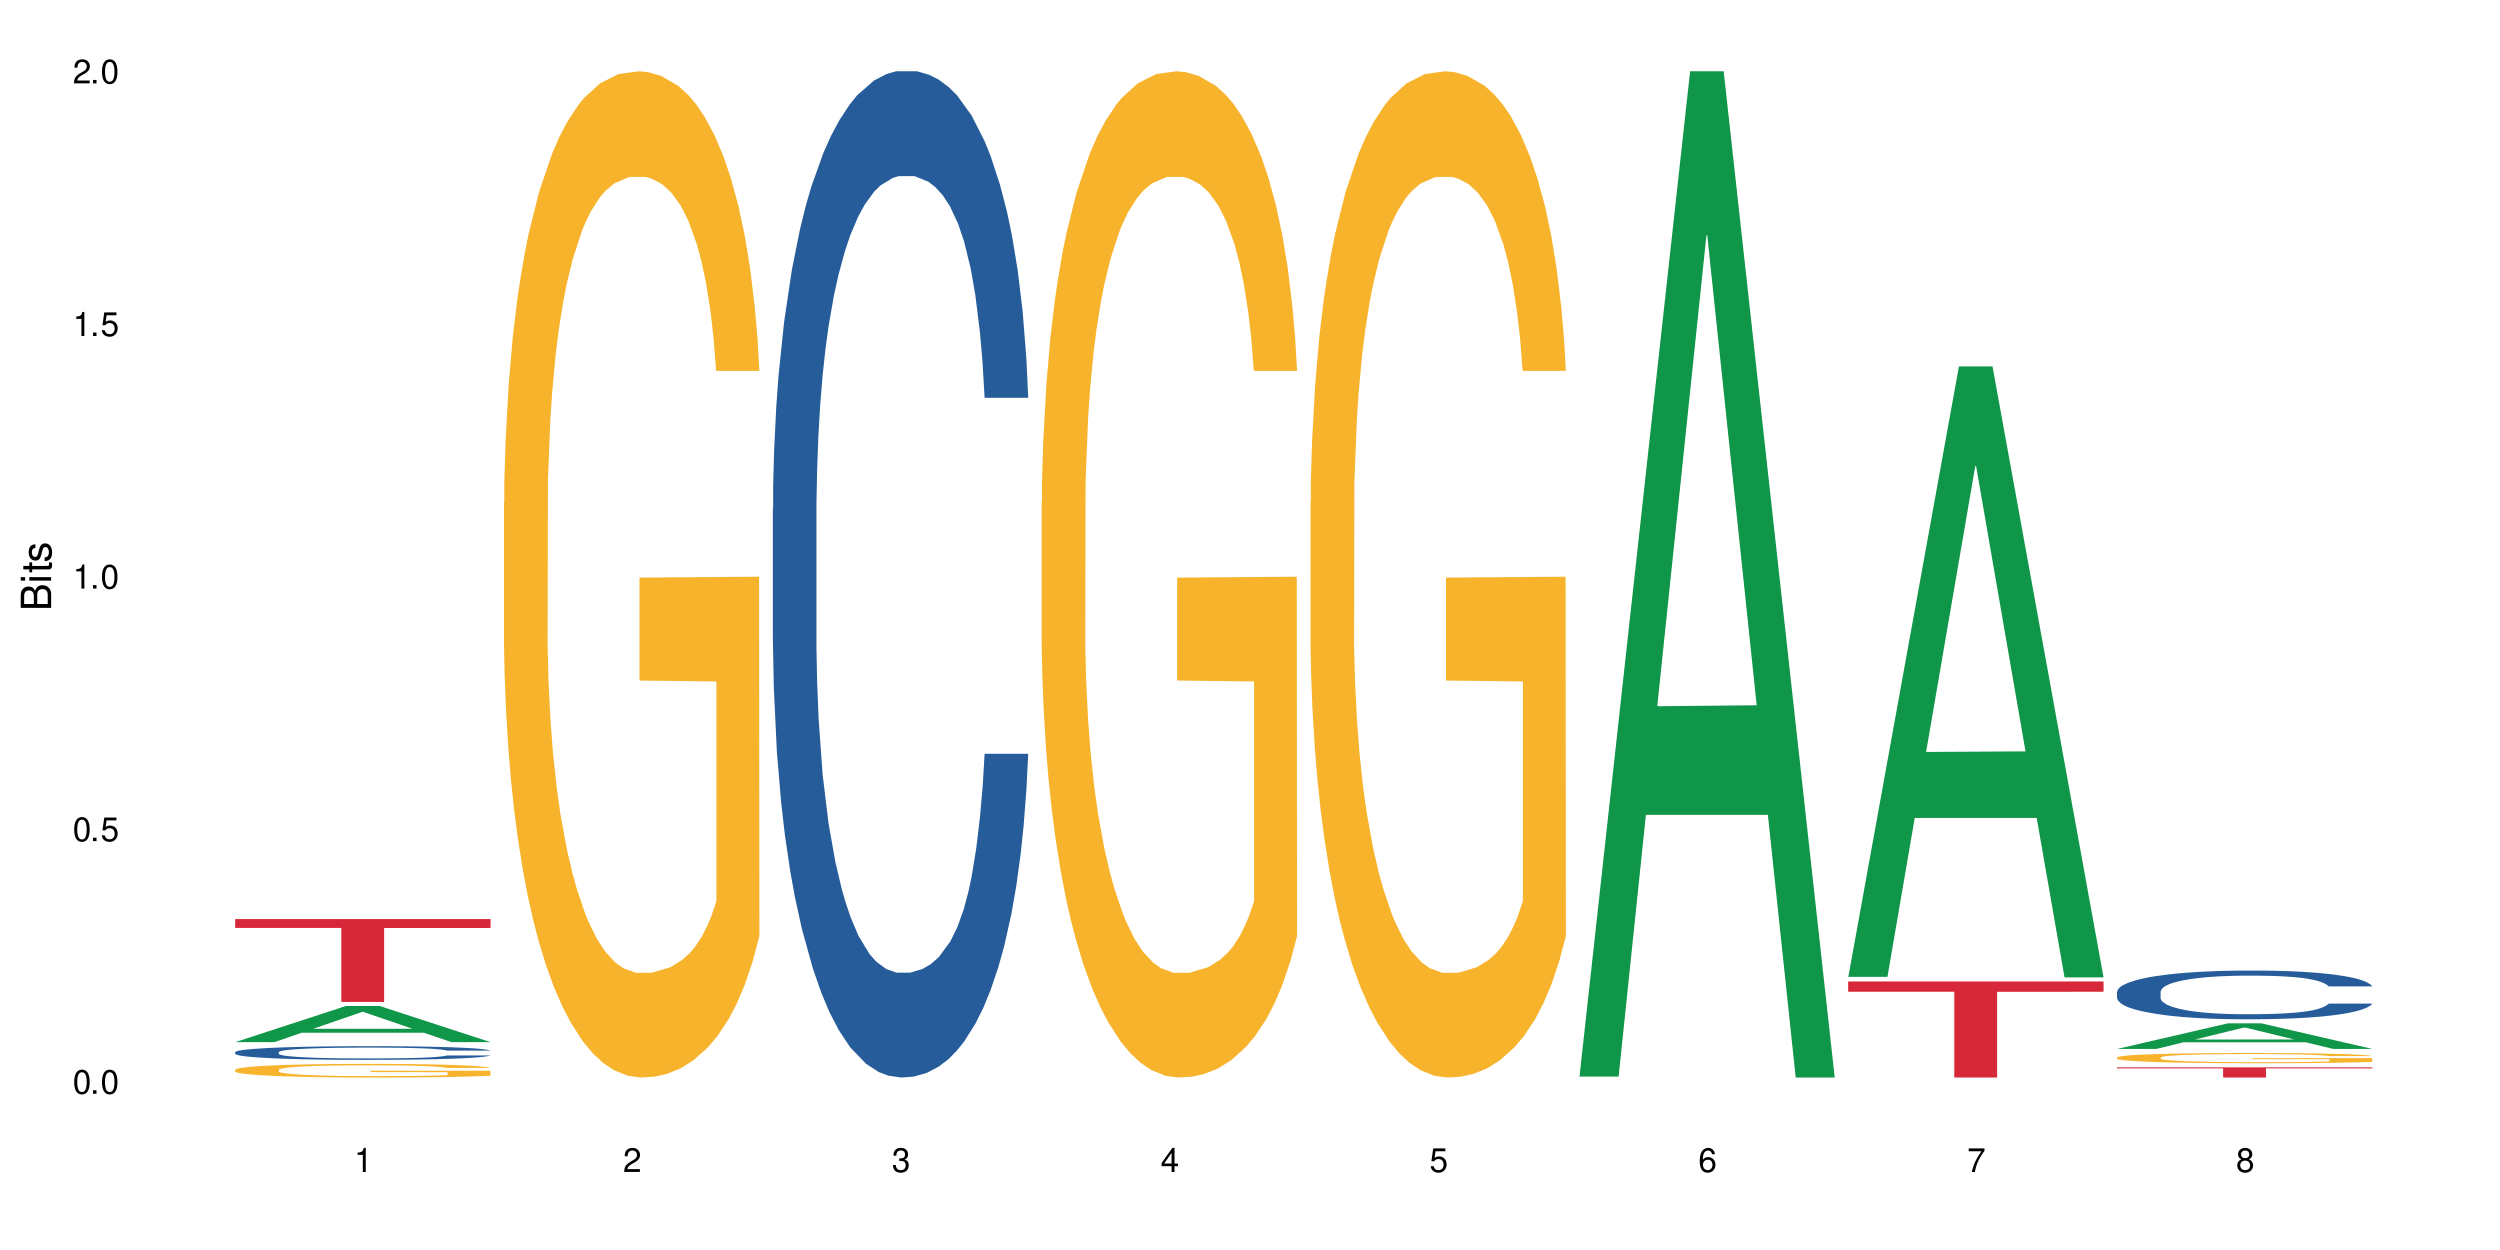
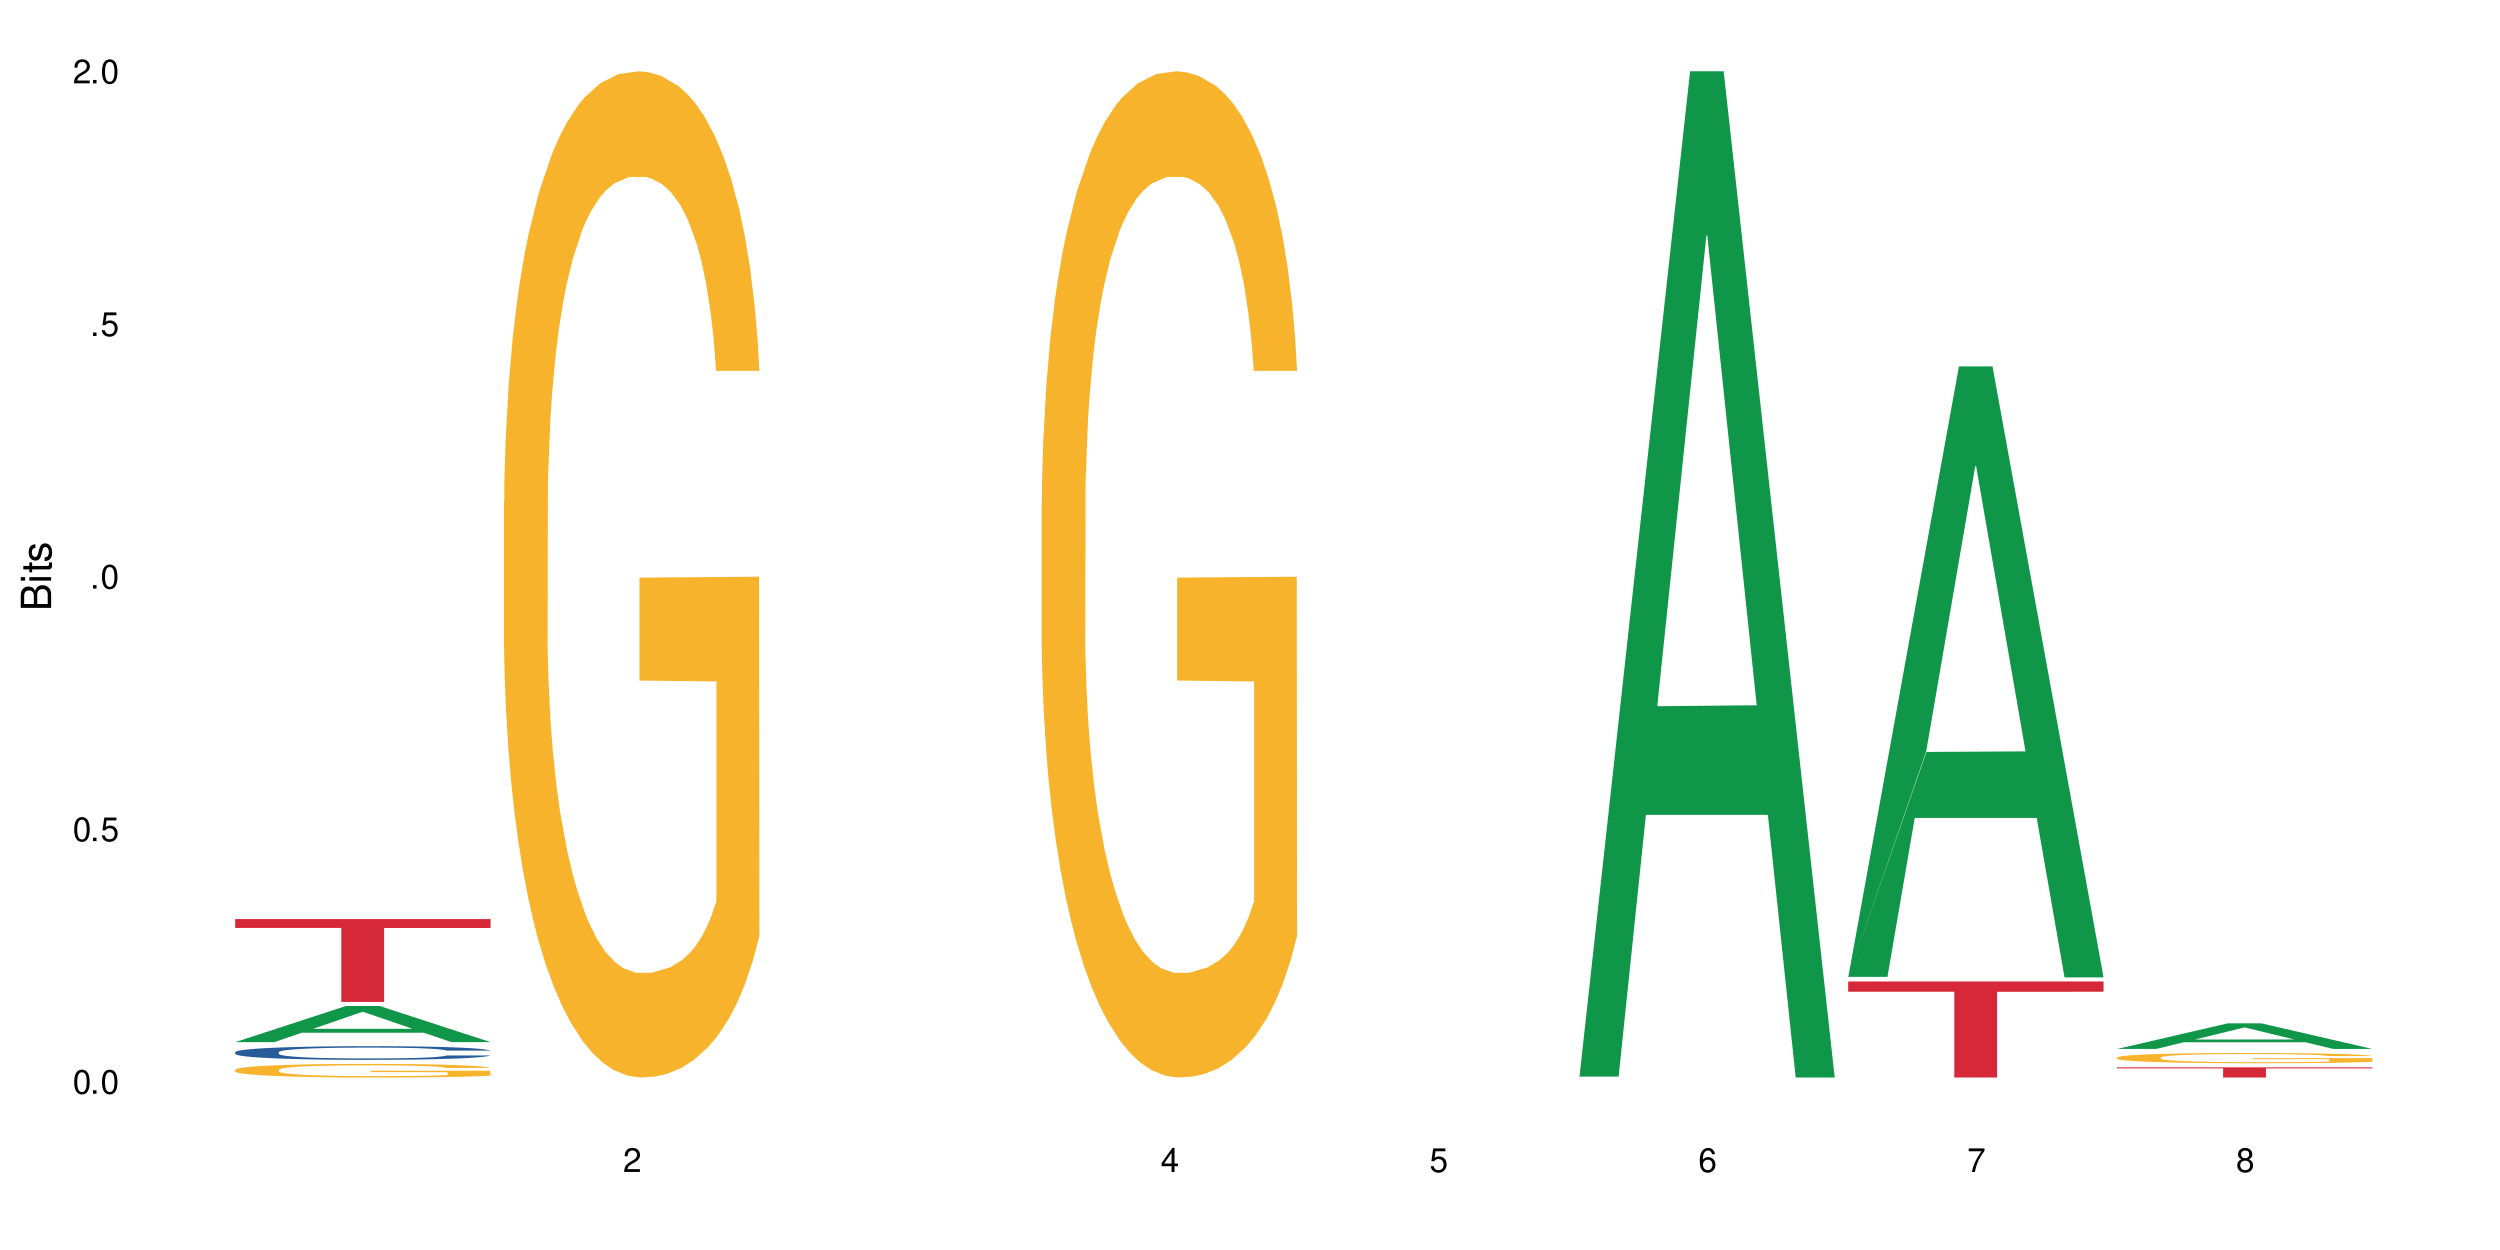
<svg xmlns="http://www.w3.org/2000/svg" xmlns:xlink="http://www.w3.org/1999/xlink" width="720" height="360" viewBox="0 0 720 360">
  <defs>
    <g>
      <g id="glyph-0-0">
</g>
      <g id="glyph-0-1">
        <path d="M 2.641 -6.938 C 2 -6.938 1.422 -6.656 1.078 -6.172 C 0.641 -5.562 0.406 -4.641 0.406 -3.359 C 0.406 -1.016 1.188 0.219 2.641 0.219 C 4.078 0.219 4.859 -1.016 4.859 -3.297 C 4.859 -4.641 4.656 -5.547 4.203 -6.172 C 3.844 -6.656 3.281 -6.938 2.641 -6.938 Z M 2.641 -6.188 C 3.547 -6.188 4 -5.25 4 -3.375 C 4 -1.406 3.562 -0.484 2.625 -0.484 C 1.734 -0.484 1.281 -1.438 1.281 -3.344 C 1.281 -5.25 1.734 -6.188 2.641 -6.188 Z M 2.641 -6.188 " />
      </g>
      <g id="glyph-0-2">
        <path d="M 1.828 -1 L 0.828 -1 L 0.828 0 L 1.828 0 Z M 1.828 -1 " />
      </g>
      <g id="glyph-0-3">
        <path d="M 4.562 -6.797 L 1.062 -6.797 L 0.547 -3.094 L 1.328 -3.094 C 1.719 -3.562 2.047 -3.734 2.578 -3.734 C 3.484 -3.734 4.062 -3.109 4.062 -2.094 C 4.062 -1.125 3.484 -0.531 2.578 -0.531 C 1.828 -0.531 1.375 -0.906 1.188 -1.672 L 0.328 -1.672 C 0.453 -1.109 0.547 -0.844 0.75 -0.594 C 1.125 -0.078 1.828 0.219 2.594 0.219 C 3.969 0.219 4.922 -0.781 4.922 -2.219 C 4.922 -3.562 4.031 -4.484 2.719 -4.484 C 2.25 -4.484 1.859 -4.359 1.469 -4.062 L 1.734 -5.969 L 4.562 -5.969 Z M 4.562 -6.797 " />
      </g>
      <g id="glyph-0-4">
-         <path d="M 2.484 -4.938 L 2.484 0 L 3.328 0 L 3.328 -6.938 L 2.766 -6.938 C 2.469 -5.875 2.281 -5.734 0.984 -5.562 L 0.984 -4.938 Z M 2.484 -4.938 " />
-       </g>
+         </g>
      <g id="glyph-0-5">
        <path d="M 4.859 -0.828 L 1.281 -0.828 C 1.359 -1.406 1.672 -1.781 2.5 -2.281 L 3.469 -2.828 C 4.406 -3.344 4.906 -4.062 4.906 -4.906 C 4.906 -5.484 4.672 -6.031 4.266 -6.406 C 3.859 -6.766 3.375 -6.938 2.719 -6.938 C 1.859 -6.938 1.219 -6.625 0.844 -6.031 C 0.609 -5.672 0.5 -5.234 0.484 -4.531 L 1.328 -4.531 C 1.359 -5.016 1.406 -5.281 1.531 -5.516 C 1.75 -5.938 2.188 -6.203 2.703 -6.203 C 3.469 -6.203 4.031 -5.641 4.031 -4.891 C 4.031 -4.344 3.719 -3.859 3.125 -3.516 L 2.234 -3 C 0.812 -2.172 0.406 -1.531 0.328 -0.016 L 4.859 -0.016 Z M 4.859 -0.828 " />
      </g>
      <g id="glyph-0-6">
-         <path d="M 2.125 -3.188 L 2.578 -3.188 C 3.5 -3.188 3.984 -2.766 3.984 -1.922 C 3.984 -1.062 3.469 -0.531 2.594 -0.531 C 1.656 -0.531 1.203 -1 1.156 -2.016 L 0.312 -2.016 C 0.344 -1.453 0.438 -1.094 0.609 -0.781 C 0.953 -0.109 1.625 0.219 2.547 0.219 C 3.953 0.219 4.859 -0.625 4.859 -1.938 C 4.859 -2.828 4.516 -3.297 3.703 -3.594 C 4.344 -3.844 4.656 -4.328 4.656 -5.031 C 4.656 -6.219 3.875 -6.938 2.578 -6.938 C 1.203 -6.938 0.484 -6.172 0.453 -4.703 L 1.297 -4.703 C 1.312 -5.125 1.344 -5.359 1.453 -5.578 C 1.641 -5.969 2.062 -6.203 2.594 -6.203 C 3.344 -6.203 3.797 -5.75 3.797 -5 C 3.797 -4.516 3.609 -4.219 3.25 -4.047 C 3.016 -3.953 2.703 -3.922 2.125 -3.906 Z M 2.125 -3.188 " />
-       </g>
+         </g>
      <g id="glyph-0-7">
        <path d="M 3.141 -1.672 L 3.141 0 L 3.984 0 L 3.984 -1.672 L 4.984 -1.672 L 4.984 -2.438 L 3.984 -2.438 L 3.984 -6.938 L 3.359 -6.938 L 0.266 -2.578 L 0.266 -1.672 Z M 3.141 -2.438 L 1 -2.438 L 3.141 -5.5 Z M 3.141 -2.438 " />
      </g>
      <g id="glyph-0-8">
        <path d="M 4.781 -5.125 C 4.609 -6.266 3.891 -6.938 2.844 -6.938 C 2.094 -6.938 1.422 -6.578 1.031 -5.953 C 0.594 -5.266 0.406 -4.422 0.406 -3.172 C 0.406 -2 0.578 -1.25 0.984 -0.641 C 1.359 -0.078 1.953 0.219 2.703 0.219 C 3.984 0.219 4.922 -0.75 4.922 -2.094 C 4.922 -3.375 4.062 -4.281 2.844 -4.281 C 2.172 -4.281 1.641 -4.031 1.281 -3.516 C 1.281 -5.234 1.828 -6.188 2.797 -6.188 C 3.391 -6.188 3.797 -5.797 3.938 -5.125 Z M 2.734 -3.531 C 3.547 -3.531 4.062 -2.953 4.062 -2.031 C 4.062 -1.156 3.484 -0.531 2.703 -0.531 C 1.922 -0.531 1.328 -1.188 1.328 -2.078 C 1.328 -2.938 1.906 -3.531 2.734 -3.531 Z M 2.734 -3.531 " />
      </g>
      <g id="glyph-0-9">
        <path d="M 4.984 -6.797 L 0.438 -6.797 L 0.438 -5.969 L 4.109 -5.969 C 2.5 -3.656 1.828 -2.234 1.328 0 L 2.219 0 C 2.594 -2.172 3.453 -4.047 4.984 -6.094 Z M 4.984 -6.797 " />
      </g>
      <g id="glyph-0-10">
        <path d="M 3.75 -3.656 C 4.469 -4.094 4.688 -4.438 4.688 -5.078 C 4.688 -6.172 3.844 -6.938 2.641 -6.938 C 1.438 -6.938 0.594 -6.172 0.594 -5.094 C 0.594 -4.438 0.812 -4.094 1.516 -3.656 C 0.734 -3.266 0.359 -2.703 0.359 -1.922 C 0.359 -0.656 1.281 0.219 2.641 0.219 C 3.984 0.219 4.922 -0.656 4.922 -1.922 C 4.922 -2.703 4.531 -3.266 3.75 -3.656 Z M 2.641 -6.188 C 3.359 -6.188 3.812 -5.75 3.812 -5.062 C 3.812 -4.406 3.344 -3.984 2.641 -3.984 C 1.922 -3.984 1.453 -4.406 1.453 -5.078 C 1.453 -5.75 1.922 -6.188 2.641 -6.188 Z M 2.641 -3.266 C 3.484 -3.266 4.062 -2.719 4.062 -1.906 C 4.062 -1.078 3.484 -0.531 2.625 -0.531 C 1.797 -0.531 1.219 -1.094 1.219 -1.906 C 1.219 -2.719 1.781 -3.266 2.641 -3.266 Z M 2.641 -3.266 " />
      </g>
      <g id="glyph-1-0">
</g>
      <g id="glyph-1-1">
        <path d="M 0 -0.953 L 0 -4.891 C 0 -5.719 -0.234 -6.344 -0.734 -6.797 C -1.188 -7.234 -1.812 -7.469 -2.5 -7.469 C -3.547 -7.469 -4.188 -7 -4.625 -5.875 C -4.984 -6.688 -5.625 -7.094 -6.531 -7.094 C -7.172 -7.094 -7.734 -6.859 -8.141 -6.391 C -8.562 -5.922 -8.75 -5.344 -8.75 -4.5 L -8.75 -0.953 Z M -4.984 -2.062 L -7.766 -2.062 L -7.766 -4.219 C -7.766 -4.844 -7.688 -5.203 -7.453 -5.5 C -7.219 -5.812 -6.859 -5.969 -6.375 -5.969 C -5.891 -5.969 -5.531 -5.812 -5.297 -5.5 C -5.062 -5.203 -4.984 -4.844 -4.984 -4.219 Z M -0.984 -2.062 L -4 -2.062 L -4 -4.781 C -4 -5.766 -3.438 -6.359 -2.484 -6.359 C -1.547 -6.359 -0.984 -5.766 -0.984 -4.781 Z M -0.984 -2.062 " />
      </g>
      <g id="glyph-1-2">
        <path d="M -6.281 -1.797 L -6.281 -0.797 L 0 -0.797 L 0 -1.797 Z M -8.75 -1.797 L -8.75 -0.797 L -7.484 -0.797 L -7.484 -1.797 Z M -8.75 -1.797 " />
      </g>
      <g id="glyph-1-3">
        <path d="M -6.281 -3.047 L -6.281 -2.016 L -8.016 -2.016 L -8.016 -1.016 L -6.281 -1.016 L -6.281 -0.172 L -5.469 -0.172 L -5.469 -1.016 L -0.719 -1.016 C -0.078 -1.016 0.281 -1.453 0.281 -2.234 C 0.281 -2.5 0.25 -2.719 0.188 -3.047 L -0.641 -3.047 C -0.609 -2.906 -0.594 -2.766 -0.594 -2.562 C -0.594 -2.141 -0.719 -2.016 -1.156 -2.016 L -5.469 -2.016 L -5.469 -3.047 Z M -6.281 -3.047 " />
      </g>
      <g id="glyph-1-4">
        <path d="M -4.531 -5.25 C -5.766 -5.25 -6.469 -4.422 -6.469 -2.969 C -6.469 -1.516 -5.719 -0.562 -4.547 -0.562 C -3.562 -0.562 -3.094 -1.062 -2.734 -2.562 L -2.516 -3.484 C -2.344 -4.188 -2.094 -4.469 -1.641 -4.469 C -1.047 -4.469 -0.641 -3.875 -0.641 -3 C -0.641 -2.453 -0.797 -2 -1.062 -1.75 C -1.25 -1.594 -1.422 -1.531 -1.875 -1.469 L -1.875 -0.406 C -0.422 -0.453 0.281 -1.266 0.281 -2.922 C 0.281 -4.5 -0.5 -5.516 -1.719 -5.516 C -2.656 -5.516 -3.172 -4.984 -3.469 -3.734 L -3.703 -2.766 C -3.891 -1.953 -4.156 -1.609 -4.594 -1.609 C -5.188 -1.609 -5.547 -2.125 -5.547 -2.938 C -5.547 -3.75 -5.203 -4.172 -4.531 -4.203 Z M -4.531 -5.25 " />
      </g>
    </g>
  </defs>
  <rect x="-72" y="-36" width="864" height="432" fill="rgb(100%, 100%, 100%)" fill-opacity="1" />
  <path fill-rule="nonzero" fill="rgb(6.275%, 58.824%, 28.235%)" fill-opacity="1" d="M 67.73 300.129 L 67.809 300.121 L 99.637 289.719 L 109.301 289.719 L 141.281 300.141 L 130.047 300.141 L 122.031 297.418 L 86.906 297.418 L 79.047 300.129 L 67.73 300.129 L 90.285 296.293 L 118.809 296.285 L 104.586 291.422 L 104.43 291.41 L 104.27 291.441 L 90.207 296.285 L 90.285 296.293 Z M 67.73 300.129 " />
  <path fill-rule="nonzero" fill="rgb(14.51%, 36.078%, 60%)" fill-opacity="1" d="M 67.73 303.016 L 67.82 303.012 L 67.82 302.926 L 68.09 302.789 L 68.719 302.613 L 69.344 302.496 L 70.961 302.285 L 73.203 302.078 L 75.535 301.922 L 77.238 301.828 L 78.766 301.754 L 82.262 301.621 L 84.504 301.555 L 86.926 301.492 L 89.887 301.434 L 92.039 301.395 L 96.883 301.34 L 100.469 301.312 L 103.25 301.301 L 109.262 301.301 L 112.848 301.316 L 115.449 301.336 L 118.32 301.363 L 120.742 301.395 L 124.957 301.477 L 128.727 301.574 L 130.43 301.633 L 133.121 301.746 L 135.184 301.852 L 136.617 301.945 L 138.234 302.078 L 139.668 302.242 L 140.746 302.426 L 141.281 302.578 L 128.727 302.578 L 128.098 302.434 L 127.379 302.324 L 126.035 302.176 L 124.688 302.07 L 122.805 301.969 L 121.102 301.898 L 118.77 301.832 L 116.707 301.789 L 114.555 301.754 L 112.488 301.734 L 108.543 301.711 L 103.969 301.711 L 102.266 301.719 L 98.766 301.75 L 96.883 301.773 L 94.191 301.824 L 92.309 301.871 L 90.066 301.941 L 88.539 302.004 L 86.656 302.098 L 85.312 302.18 L 83.785 302.297 L 82.891 302.387 L 82.082 302.488 L 81.363 302.609 L 80.828 302.734 L 80.469 302.867 L 80.289 302.996 L 80.289 303.555 L 80.469 303.684 L 80.918 303.832 L 82.082 304.055 L 83.785 304.242 L 85.762 304.395 L 87.645 304.504 L 88.719 304.551 L 90.156 304.609 L 92.398 304.684 L 95.629 304.754 L 97.512 304.781 L 100.383 304.812 L 103.34 304.824 L 107.289 304.824 L 110.785 304.812 L 113.117 304.793 L 115.539 304.766 L 118.859 304.703 L 120.922 304.645 L 122.715 304.578 L 124.062 304.508 L 124.957 304.453 L 126.305 304.34 L 127.379 304.219 L 128.188 304.094 L 128.727 303.969 L 141.281 303.969 L 140.746 304.113 L 139.938 304.254 L 139.129 304.359 L 137.875 304.484 L 136.441 304.598 L 134.375 304.723 L 132.672 304.805 L 130.43 304.895 L 128.367 304.961 L 126.125 305.023 L 122.805 305.094 L 120.652 305.133 L 118.32 305.164 L 115.539 305.191 L 112.043 305.219 L 108.273 305.23 L 104.777 305.234 L 101.008 305.227 L 98.227 305.215 L 94.551 305.184 L 89.977 305.117 L 86.656 305.047 L 84.055 304.98 L 81.812 304.91 L 79.301 304.812 L 76.074 304.652 L 74.098 304.531 L 72.754 304.43 L 71.23 304.289 L 70.152 304.164 L 68.898 303.965 L 68 303.707 L 67.73 303.512 Z M 67.73 303.016 " />
  <path fill-rule="nonzero" fill="rgb(96.863%, 70.196%, 16.863%)" fill-opacity="1" d="M 67.73 308.086 L 67.82 308.082 L 67.82 308.008 L 68.18 307.848 L 69.078 307.625 L 70.242 307.441 L 71.5 307.297 L 72.305 307.223 L 73.652 307.113 L 74.816 307.035 L 77.777 306.875 L 81.543 306.723 L 83.609 306.656 L 85.941 306.598 L 89.258 306.527 L 90.785 306.504 L 95.449 306.445 L 100.738 306.41 L 106.57 306.398 L 109.262 306.402 L 112.938 306.418 L 117.961 306.457 L 120.832 306.492 L 123.074 306.527 L 125.406 306.574 L 128.277 306.648 L 130.969 306.734 L 133.121 306.82 L 135.273 306.926 L 137.066 307.043 L 138.594 307.168 L 139.938 307.32 L 140.746 307.445 L 141.281 307.57 L 128.816 307.57 L 128.098 307.445 L 127.289 307.348 L 125.945 307.23 L 124.598 307.145 L 123.254 307.074 L 120.742 306.98 L 118.59 306.926 L 115.898 306.875 L 113.297 306.84 L 110.336 306.82 L 108.543 306.812 L 103.789 306.812 L 99.484 306.836 L 96.973 306.867 L 95.18 306.895 L 92.668 306.949 L 91.141 306.992 L 90.246 307.02 L 87.555 307.133 L 85.762 307.234 L 84.773 307.301 L 83.52 307.41 L 82.621 307.504 L 81.633 307.648 L 81.098 307.758 L 80.379 308 L 80.289 308.648 L 80.559 308.785 L 81.098 308.934 L 81.812 309.062 L 82.891 309.199 L 83.965 309.301 L 85.852 309.441 L 87.465 309.535 L 88.719 309.598 L 91.141 309.691 L 92.129 309.727 L 94.461 309.789 L 96.883 309.84 L 99.844 309.883 L 102.086 309.906 L 105.672 309.922 L 110.246 309.922 L 115.629 309.902 L 119.039 309.871 L 121.371 309.844 L 122.895 309.82 L 124.777 309.781 L 126.125 309.742 L 127.379 309.703 L 128.906 309.645 L 128.906 308.785 L 106.75 308.781 L 106.75 308.379 L 141.195 308.375 L 141.281 309.781 L 139.398 309.875 L 137.066 309.969 L 134.824 310.043 L 132.492 310.102 L 129.176 310.172 L 126.484 310.215 L 122.355 310.266 L 118.59 310.297 L 114.645 310.316 L 111.145 310.328 L 107.02 310.332 L 103.34 310.324 L 99.395 310.305 L 96.254 310.273 L 93.383 310.238 L 90.516 310.191 L 86.926 310.117 L 84.594 310.055 L 82.172 309.98 L 79.75 309.891 L 77.598 309.793 L 76.164 309.719 L 74.727 309.633 L 73.203 309.523 L 71.766 309.402 L 70.691 309.289 L 69.703 309.164 L 68.988 309.047 L 68.27 308.887 L 67.91 308.754 L 67.73 308.645 Z M 67.73 308.086 " />
  <path fill-rule="nonzero" fill="rgb(83.922%, 15.686%, 22.353%)" fill-opacity="1" d="M 67.73 264.699 L 141.281 264.699 L 141.281 267.254 L 110.629 267.273 L 110.629 288.555 L 98.297 288.555 L 98.297 267.297 L 98.117 267.254 L 67.73 267.254 Z M 67.73 264.699 " />
  <path fill-rule="nonzero" fill="rgb(96.863%, 70.196%, 16.863%)" fill-opacity="1" d="M 145.156 144.652 L 145.242 144.387 L 145.242 139.094 L 145.602 127.184 L 146.5 110.777 L 147.664 97.277 L 148.922 86.691 L 149.73 81.133 L 151.074 73.195 L 152.242 67.371 L 155.199 55.461 L 158.969 44.348 L 161.031 39.582 L 163.363 35.082 L 166.684 30.055 L 168.207 28.203 L 172.871 23.965 L 178.164 21.32 L 183.992 20.527 L 186.684 20.789 L 190.363 21.848 L 195.387 24.762 L 198.254 27.406 L 200.496 30.055 L 202.828 33.496 L 205.699 38.789 L 208.391 45.141 L 210.543 51.492 L 212.695 59.43 L 214.492 67.902 L 216.016 77.164 L 217.359 88.281 L 218.168 97.543 L 218.707 106.805 L 206.238 106.805 L 205.52 97.543 L 204.715 90.398 L 203.367 81.664 L 202.023 75.312 L 200.676 70.281 L 198.164 63.402 L 196.012 59.168 L 193.32 55.461 L 190.723 53.078 L 187.762 51.492 L 185.969 50.961 L 181.211 50.961 L 176.906 52.816 L 174.395 54.934 L 172.602 57.051 L 170.09 61.02 L 168.566 64.195 L 167.668 66.312 L 164.977 74.516 L 163.184 81.93 L 162.195 86.957 L 160.941 94.898 L 160.043 102.043 L 159.059 112.629 L 158.52 120.57 L 157.801 138.566 L 157.711 186.207 L 157.98 196.262 L 158.52 207.113 L 159.238 216.641 L 160.312 226.699 L 161.391 234.375 L 163.273 244.695 L 164.887 251.578 L 166.145 256.078 L 168.566 263.223 L 169.551 265.605 L 171.883 270.367 L 174.305 274.074 L 177.266 277.25 L 179.508 278.836 L 183.098 280.16 L 187.672 280.16 L 193.055 278.574 L 196.461 276.457 L 198.793 274.34 L 200.32 272.484 L 202.203 269.574 L 203.547 266.926 L 204.805 264.016 L 206.328 259.516 L 206.328 196.262 L 184.172 195.996 L 184.172 166.355 L 218.617 166.09 L 218.707 269.574 L 216.824 276.719 L 214.492 283.602 L 212.25 288.895 L 209.918 293.395 L 206.598 298.422 L 203.906 301.598 L 199.781 305.305 L 196.012 307.688 L 192.066 309.273 L 188.566 310.066 L 184.441 310.332 L 180.766 309.805 L 176.816 308.215 L 173.68 306.098 L 170.809 303.453 L 167.938 300.012 L 164.352 294.453 L 162.016 289.953 L 159.594 284.395 L 157.172 277.777 L 155.02 270.633 L 153.586 265.074 L 152.152 258.723 L 150.625 250.781 L 149.191 241.785 L 148.113 233.578 L 147.129 224.316 L 146.41 215.582 L 145.691 203.672 L 145.332 194.145 L 145.156 185.941 Z M 145.156 144.652 " />
-   <path fill-rule="nonzero" fill="rgb(14.51%, 36.078%, 60%)" fill-opacity="1" d="M 222.578 146.621 L 222.668 146.355 L 222.668 140 L 222.938 129.934 L 223.562 117.215 L 224.191 108.477 L 225.809 92.844 L 228.051 77.746 L 230.383 66.09 L 232.086 59.203 L 233.609 53.902 L 237.109 44.102 L 239.352 39.07 L 241.773 34.566 L 244.734 30.062 L 246.887 27.414 L 251.73 23.176 L 255.316 21.32 L 258.098 20.527 L 264.109 20.527 L 267.695 21.586 L 270.297 22.91 L 273.168 25.031 L 275.59 27.414 L 279.805 33.242 L 283.57 40.66 L 285.277 44.898 L 287.969 53.109 L 290.031 61.055 L 291.465 67.945 L 293.082 77.746 L 294.516 89.668 L 295.59 103.176 L 296.129 114.566 L 283.57 114.566 L 282.945 103.973 L 282.227 95.758 L 280.883 84.898 L 279.535 77.215 L 277.652 69.535 L 275.949 64.5 L 273.617 59.469 L 271.551 56.289 L 269.398 53.902 L 267.336 52.316 L 263.391 50.727 L 258.816 50.727 L 257.109 51.254 L 253.613 53.375 L 251.73 55.23 L 249.039 58.938 L 247.156 62.383 L 244.914 67.68 L 243.387 72.184 L 241.504 79.07 L 240.16 85.164 L 238.633 93.906 L 237.738 100.527 L 236.93 107.945 L 236.211 116.688 L 235.672 125.957 L 235.316 135.762 L 235.137 145.297 L 235.137 186.355 L 235.316 195.895 L 235.762 207.02 L 236.93 223.18 L 238.633 237.219 L 240.605 248.344 L 242.492 256.293 L 243.566 260 L 245.004 264.238 L 247.246 269.535 L 250.473 274.836 L 252.355 276.953 L 255.227 279.074 L 258.188 280.133 L 262.133 280.133 L 265.633 279.074 L 267.965 277.75 L 270.387 275.629 L 273.707 271.125 L 275.77 266.887 L 277.562 261.855 L 278.906 256.82 L 279.805 252.582 L 281.148 244.371 L 282.227 235.363 L 283.035 226.094 L 283.57 217.086 L 296.129 217.086 L 295.59 227.684 L 294.785 238.012 L 293.977 245.695 L 292.723 254.969 L 291.285 263.18 L 289.223 272.449 L 287.52 278.543 L 285.277 285.168 L 283.215 290.199 L 280.973 294.703 L 277.652 300 L 275.5 302.648 L 273.168 305.035 L 270.387 307.152 L 266.887 309.008 L 263.121 310.066 L 259.621 310.332 L 255.855 309.801 L 253.074 308.742 L 249.398 306.359 L 244.824 301.59 L 241.504 296.559 L 238.902 291.523 L 236.66 286.227 L 234.148 279.074 L 230.918 267.418 L 228.945 258.41 L 227.602 250.992 L 226.074 240.664 L 225 231.391 L 223.742 216.555 L 222.848 197.746 L 222.578 183.18 Z M 222.578 146.621 " />
  <path fill-rule="nonzero" fill="rgb(96.863%, 70.196%, 16.863%)" fill-opacity="1" d="M 300 144.652 L 300.09 144.387 L 300.09 139.094 L 300.449 127.184 L 301.348 110.777 L 302.512 97.277 L 303.77 86.691 L 304.574 81.133 L 305.922 73.195 L 307.086 67.371 L 310.047 55.461 L 313.816 44.348 L 315.879 39.582 L 318.211 35.082 L 321.527 30.055 L 323.055 28.203 L 327.719 23.965 L 333.012 21.32 L 338.84 20.527 L 341.531 20.789 L 345.207 21.848 L 350.23 24.762 L 353.102 27.406 L 355.344 30.055 L 357.676 33.496 L 360.547 38.789 L 363.238 45.141 L 365.391 51.492 L 367.543 59.43 L 369.336 67.902 L 370.863 77.164 L 372.207 88.281 L 373.016 97.543 L 373.555 106.805 L 361.086 106.805 L 360.367 97.543 L 359.559 90.398 L 358.215 81.664 L 356.871 75.312 L 355.523 70.281 L 353.012 63.402 L 350.859 59.168 L 348.168 55.461 L 345.566 53.078 L 342.609 51.492 L 340.812 50.961 L 336.059 50.961 L 331.754 52.816 L 329.242 54.934 L 327.449 57.051 L 324.938 61.02 L 323.414 64.195 L 322.516 66.312 L 319.824 74.516 L 318.031 81.93 L 317.043 86.957 L 315.789 94.898 L 314.891 102.043 L 313.902 112.629 L 313.367 120.57 L 312.648 138.566 L 312.559 186.207 L 312.828 196.262 L 313.367 207.113 L 314.082 216.641 L 315.16 226.699 L 316.234 234.375 L 318.121 244.695 L 319.734 251.578 L 320.992 256.078 L 323.414 263.223 L 324.398 265.605 L 326.73 270.367 L 329.152 274.074 L 332.113 277.25 L 334.355 278.836 L 337.941 280.16 L 342.52 280.16 L 347.898 278.574 L 351.309 276.457 L 353.641 274.34 L 355.164 272.484 L 357.047 269.574 L 358.395 266.926 L 359.648 264.016 L 361.176 259.516 L 361.176 196.262 L 339.02 195.996 L 339.02 166.355 L 373.465 166.09 L 373.555 269.574 L 371.668 276.719 L 369.336 283.602 L 367.094 288.895 L 364.762 293.395 L 361.445 298.422 L 358.754 301.598 L 354.629 305.305 L 350.859 307.688 L 346.914 309.273 L 343.414 310.066 L 339.289 310.332 L 335.609 309.805 L 331.664 308.215 L 328.523 306.098 L 325.656 303.453 L 322.785 300.012 L 319.195 294.453 L 316.863 289.953 L 314.441 284.395 L 312.02 277.777 L 309.867 270.633 L 308.434 265.074 L 306.996 258.723 L 305.473 250.781 L 304.039 241.785 L 302.961 233.578 L 301.973 224.316 L 301.258 215.582 L 300.539 203.672 L 300.18 194.145 L 300 185.941 Z M 300 144.652 " />
-   <path fill-rule="nonzero" fill="rgb(96.863%, 70.196%, 16.863%)" fill-opacity="1" d="M 377.426 144.652 L 377.516 144.387 L 377.516 139.094 L 377.871 127.184 L 378.77 110.777 L 379.938 97.277 L 381.191 86.691 L 382 81.133 L 383.344 73.195 L 384.512 67.371 L 387.469 55.461 L 391.238 44.348 L 393.301 39.582 L 395.633 35.082 L 398.953 30.055 L 400.477 28.203 L 405.141 23.965 L 410.434 21.32 L 416.262 20.527 L 418.953 20.789 L 422.633 21.848 L 427.656 24.762 L 430.527 27.406 L 432.77 30.055 L 435.102 33.496 L 437.969 38.789 L 440.66 45.141 L 442.812 51.492 L 444.969 59.43 L 446.762 67.902 L 448.285 77.164 L 449.633 88.281 L 450.438 97.543 L 450.977 106.805 L 438.508 106.805 L 437.789 97.543 L 436.984 90.398 L 435.637 81.664 L 434.293 75.312 L 432.949 70.281 L 430.438 63.402 L 428.281 59.168 L 425.594 55.461 L 422.992 53.078 L 420.031 51.492 L 418.238 50.961 L 413.484 50.961 L 409.176 52.816 L 406.664 54.934 L 404.871 57.051 L 402.359 61.02 L 400.836 64.195 L 399.938 66.312 L 397.246 74.516 L 395.453 81.93 L 394.469 86.957 L 393.211 94.898 L 392.312 102.043 L 391.328 112.629 L 390.789 120.57 L 390.07 138.566 L 389.98 186.207 L 390.25 196.262 L 390.789 207.113 L 391.508 216.641 L 392.582 226.699 L 393.66 234.375 L 395.543 244.695 L 397.156 251.578 L 398.414 256.078 L 400.836 263.223 L 401.82 265.605 L 404.156 270.367 L 406.574 274.074 L 409.535 277.25 L 411.777 278.836 L 415.367 280.16 L 419.941 280.16 L 425.324 278.574 L 428.73 276.457 L 431.062 274.34 L 432.59 272.484 L 434.473 269.574 L 435.816 266.926 L 437.074 264.016 L 438.598 259.516 L 438.598 196.262 L 416.441 195.996 L 416.441 166.355 L 450.887 166.09 L 450.977 269.574 L 449.094 276.719 L 446.762 283.602 L 444.52 288.895 L 442.188 293.395 L 438.867 298.422 L 436.176 301.598 L 432.051 305.305 L 428.281 307.688 L 424.336 309.273 L 420.84 310.066 L 416.711 310.332 L 413.035 309.805 L 409.086 308.215 L 405.949 306.098 L 403.078 303.453 L 400.207 300.012 L 396.621 294.453 L 394.289 289.953 L 391.867 284.395 L 389.445 277.777 L 387.293 270.633 L 385.855 265.074 L 384.422 258.723 L 382.895 250.781 L 381.461 241.785 L 380.383 233.578 L 379.398 224.316 L 378.68 215.582 L 377.961 203.672 L 377.605 194.145 L 377.426 185.941 Z M 377.426 144.652 " />
  <path fill-rule="nonzero" fill="rgb(6.275%, 58.824%, 28.235%)" fill-opacity="1" d="M 454.848 310.059 L 454.926 309.789 L 486.75 20.527 L 496.418 20.527 L 528.398 310.332 L 517.164 310.332 L 509.148 234.684 L 474.023 234.684 L 466.164 310.059 L 454.848 310.059 L 477.402 203.391 L 505.926 203.117 L 491.703 67.875 L 491.547 67.602 L 491.387 68.418 L 477.32 203.117 L 477.402 203.391 Z M 454.848 310.059 " />
-   <path fill-rule="nonzero" fill="rgb(6.275%, 58.824%, 28.235%)" fill-opacity="1" d="M 532.27 281.332 L 532.352 281.164 L 564.176 105.523 L 573.84 105.523 L 605.824 281.496 L 594.586 281.496 L 586.57 235.562 L 551.445 235.562 L 543.586 281.332 L 532.27 281.332 L 554.824 216.559 L 583.348 216.395 L 569.125 134.273 L 568.969 134.109 L 568.812 134.605 L 554.746 216.395 L 554.824 216.559 Z M 532.27 281.332 " />
+   <path fill-rule="nonzero" fill="rgb(6.275%, 58.824%, 28.235%)" fill-opacity="1" d="M 532.27 281.332 L 532.352 281.164 L 564.176 105.523 L 573.84 105.523 L 605.824 281.496 L 594.586 281.496 L 586.57 235.562 L 551.445 235.562 L 543.586 281.332 L 532.27 281.332 L 554.824 216.559 L 583.348 216.395 L 569.125 134.273 L 568.969 134.109 L 568.812 134.605 L 554.746 216.395 Z M 532.27 281.332 " />
  <path fill-rule="nonzero" fill="rgb(83.922%, 15.686%, 22.353%)" fill-opacity="1" d="M 532.27 282.66 L 605.824 282.66 L 605.824 285.621 L 575.168 285.648 L 575.168 310.332 L 562.836 310.332 L 562.836 285.676 L 562.656 285.621 L 532.27 285.621 Z M 532.27 282.66 " />
  <path fill-rule="nonzero" fill="rgb(6.275%, 58.824%, 28.235%)" fill-opacity="1" d="M 609.695 302.098 L 609.773 302.09 L 641.598 294.723 L 651.266 294.723 L 683.246 302.102 L 672.008 302.102 L 663.996 300.176 L 628.867 300.176 L 621.012 302.098 L 609.695 302.098 L 632.246 299.379 L 660.773 299.371 L 646.551 295.926 L 646.391 295.922 L 646.234 295.941 L 632.168 299.371 L 632.246 299.379 Z M 609.695 302.098 " />
-   <path fill-rule="nonzero" fill="rgb(14.51%, 36.078%, 60%)" fill-opacity="1" d="M 609.695 285.633 L 609.785 285.621 L 609.785 285.312 L 610.055 284.824 L 610.68 284.211 L 611.309 283.785 L 612.922 283.031 L 615.164 282.301 L 617.5 281.734 L 619.203 281.402 L 620.727 281.145 L 624.227 280.672 L 626.469 280.426 L 628.891 280.211 L 631.852 279.992 L 634.004 279.863 L 638.848 279.656 L 642.434 279.566 L 645.215 279.531 L 651.223 279.531 L 654.812 279.582 L 657.414 279.645 L 660.285 279.746 L 662.707 279.863 L 666.922 280.145 L 670.688 280.504 L 672.395 280.711 L 675.086 281.105 L 677.148 281.492 L 678.582 281.824 L 680.195 282.301 L 681.633 282.875 L 682.707 283.531 L 683.246 284.082 L 670.688 284.082 L 670.062 283.57 L 669.344 283.172 L 667.996 282.645 L 666.652 282.273 L 664.77 281.902 L 663.066 281.656 L 660.734 281.414 L 658.668 281.262 L 656.516 281.145 L 654.453 281.066 L 650.508 280.992 L 645.934 280.992 L 644.227 281.016 L 640.73 281.121 L 638.848 281.211 L 636.156 281.391 L 634.273 281.555 L 632.027 281.812 L 630.504 282.031 L 628.621 282.363 L 627.273 282.66 L 625.75 283.082 L 624.852 283.402 L 624.047 283.762 L 623.328 284.184 L 622.789 284.633 L 622.43 285.109 L 622.254 285.57 L 622.254 287.559 L 622.43 288.02 L 622.879 288.559 L 624.047 289.34 L 625.75 290.02 L 627.723 290.559 L 629.605 290.941 L 630.684 291.121 L 632.117 291.328 L 634.363 291.582 L 637.59 291.84 L 639.473 291.941 L 642.344 292.043 L 645.305 292.098 L 649.25 292.098 L 652.75 292.043 L 655.082 291.98 L 657.504 291.879 L 660.82 291.66 L 662.887 291.453 L 664.68 291.211 L 666.023 290.969 L 666.922 290.762 L 668.266 290.363 L 669.344 289.93 L 670.152 289.48 L 670.688 289.043 L 683.246 289.043 L 682.707 289.559 L 681.902 290.059 L 681.094 290.43 L 679.84 290.879 L 678.402 291.273 L 676.34 291.723 L 674.637 292.02 L 672.395 292.34 L 670.332 292.582 L 668.086 292.801 L 664.77 293.059 L 662.617 293.188 L 660.285 293.301 L 657.504 293.402 L 654.004 293.492 L 650.238 293.547 L 646.738 293.559 L 642.973 293.531 L 640.191 293.48 L 636.516 293.367 L 631.941 293.133 L 628.621 292.891 L 626.02 292.648 L 623.777 292.391 L 621.266 292.043 L 618.035 291.48 L 616.062 291.043 L 614.719 290.684 L 613.191 290.184 L 612.117 289.738 L 610.859 289.02 L 609.965 288.109 L 609.695 287.402 Z M 609.695 285.633 " />
  <path fill-rule="nonzero" fill="rgb(96.863%, 70.196%, 16.863%)" fill-opacity="1" d="M 609.695 304.531 L 609.785 304.527 L 609.785 304.473 L 610.145 304.352 L 611.039 304.188 L 612.207 304.047 L 613.461 303.941 L 614.27 303.883 L 615.613 303.805 L 616.781 303.746 L 619.742 303.621 L 623.508 303.512 L 625.57 303.461 L 627.902 303.414 L 631.223 303.363 L 632.746 303.344 L 637.41 303.301 L 642.703 303.273 L 648.535 303.266 L 651.223 303.27 L 654.902 303.281 L 659.926 303.309 L 662.797 303.336 L 665.039 303.363 L 667.371 303.398 L 670.242 303.453 L 672.93 303.52 L 675.086 303.582 L 677.238 303.664 L 679.031 303.75 L 680.555 303.844 L 681.902 303.957 L 682.707 304.051 L 683.246 304.145 L 670.777 304.145 L 670.062 304.051 L 669.254 303.98 L 667.91 303.891 L 666.562 303.824 L 665.219 303.773 L 662.707 303.703 L 660.555 303.66 L 657.863 303.621 L 655.262 303.598 L 652.301 303.582 L 650.508 303.578 L 645.754 303.578 L 641.449 303.598 L 638.938 303.617 L 637.141 303.641 L 634.629 303.68 L 633.105 303.711 L 632.207 303.734 L 629.52 303.816 L 627.723 303.891 L 626.738 303.945 L 625.48 304.023 L 624.586 304.098 L 623.598 304.203 L 623.059 304.285 L 622.344 304.469 L 622.254 304.953 L 622.52 305.055 L 623.059 305.168 L 623.777 305.266 L 624.852 305.367 L 625.93 305.445 L 627.812 305.551 L 629.43 305.621 L 630.684 305.664 L 633.105 305.738 L 634.094 305.762 L 636.426 305.812 L 638.848 305.848 L 641.805 305.883 L 644.047 305.898 L 647.637 305.91 L 652.211 305.91 L 657.594 305.895 L 661 305.871 L 663.332 305.852 L 664.859 305.832 L 666.742 305.805 L 668.086 305.777 L 669.344 305.746 L 670.867 305.699 L 670.867 305.055 L 648.715 305.055 L 648.715 304.754 L 683.156 304.75 L 683.246 305.805 L 681.363 305.875 L 679.031 305.945 L 676.789 306 L 674.457 306.047 L 671.137 306.098 L 668.445 306.129 L 664.32 306.168 L 660.555 306.191 L 656.605 306.207 L 653.109 306.215 L 648.98 306.219 L 645.305 306.211 L 641.359 306.195 L 638.219 306.176 L 635.348 306.148 L 632.477 306.113 L 628.891 306.055 L 626.559 306.012 L 624.137 305.953 L 621.715 305.887 L 619.562 305.812 L 618.125 305.758 L 616.691 305.691 L 615.164 305.613 L 613.73 305.52 L 612.656 305.438 L 611.668 305.344 L 610.949 305.254 L 610.234 305.133 L 609.875 305.035 L 609.695 304.953 Z M 609.695 304.531 " />
  <path fill-rule="nonzero" fill="rgb(83.922%, 15.686%, 22.353%)" fill-opacity="1" d="M 609.695 307.383 L 683.246 307.383 L 683.246 307.699 L 652.594 307.699 L 652.594 310.332 L 640.258 310.332 L 640.258 307.703 L 640.082 307.699 L 609.695 307.699 Z M 609.695 307.383 " />
  <g fill="rgb(0%, 0%, 0%)" fill-opacity="1">
    <use xlink:href="#glyph-0-1" x="20.965" y="314.993" />
    <use xlink:href="#glyph-0-2" x="25.965" y="314.993" />
    <use xlink:href="#glyph-0-1" x="28.965" y="314.993" />
  </g>
  <g fill="rgb(0%, 0%, 0%)" fill-opacity="1">
    <use xlink:href="#glyph-0-1" x="20.965" y="242.251" />
    <use xlink:href="#glyph-0-2" x="25.965" y="242.251" />
    <use xlink:href="#glyph-0-3" x="28.965" y="242.251" />
  </g>
  <g fill="rgb(0%, 0%, 0%)" fill-opacity="1">
    <use xlink:href="#glyph-0-4" x="20.965" y="169.509" />
    <use xlink:href="#glyph-0-2" x="25.965" y="169.509" />
    <use xlink:href="#glyph-0-1" x="28.965" y="169.509" />
  </g>
  <g fill="rgb(0%, 0%, 0%)" fill-opacity="1">
    <use xlink:href="#glyph-0-4" x="20.965" y="96.767" />
    <use xlink:href="#glyph-0-2" x="25.965" y="96.767" />
    <use xlink:href="#glyph-0-3" x="28.965" y="96.767" />
  </g>
  <g fill="rgb(0%, 0%, 0%)" fill-opacity="1">
    <use xlink:href="#glyph-0-5" x="20.965" y="24.024" />
    <use xlink:href="#glyph-0-2" x="25.965" y="24.024" />
    <use xlink:href="#glyph-0-1" x="28.965" y="24.024" />
  </g>
  <g fill="rgb(0%, 0%, 0%)" fill-opacity="1">
    <use xlink:href="#glyph-0-4" x="102.008" y="337.532" />
  </g>
  <g fill="rgb(0%, 0%, 0%)" fill-opacity="1">
    <use xlink:href="#glyph-0-5" x="179.43" y="337.532" />
  </g>
  <g fill="rgb(0%, 0%, 0%)" fill-opacity="1">
    <use xlink:href="#glyph-0-6" x="256.855" y="337.532" />
  </g>
  <g fill="rgb(0%, 0%, 0%)" fill-opacity="1">
    <use xlink:href="#glyph-0-7" x="334.277" y="337.532" />
  </g>
  <g fill="rgb(0%, 0%, 0%)" fill-opacity="1">
    <use xlink:href="#glyph-0-3" x="411.699" y="337.532" />
  </g>
  <g fill="rgb(0%, 0%, 0%)" fill-opacity="1">
    <use xlink:href="#glyph-0-8" x="489.125" y="337.532" />
  </g>
  <g fill="rgb(0%, 0%, 0%)" fill-opacity="1">
    <use xlink:href="#glyph-0-9" x="566.547" y="337.532" />
  </g>
  <g fill="rgb(0%, 0%, 0%)" fill-opacity="1">
    <use xlink:href="#glyph-0-10" x="643.969" y="337.532" />
  </g>
  <g fill="rgb(0%, 0%, 0%)" fill-opacity="1">
    <use xlink:href="#glyph-1-1" x="14.725" y="176.012" />
    <use xlink:href="#glyph-1-2" x="14.725" y="168.012" />
    <use xlink:href="#glyph-1-3" x="14.725" y="165.012" />
    <use xlink:href="#glyph-1-4" x="14.725" y="162.012" />
  </g>
</svg>